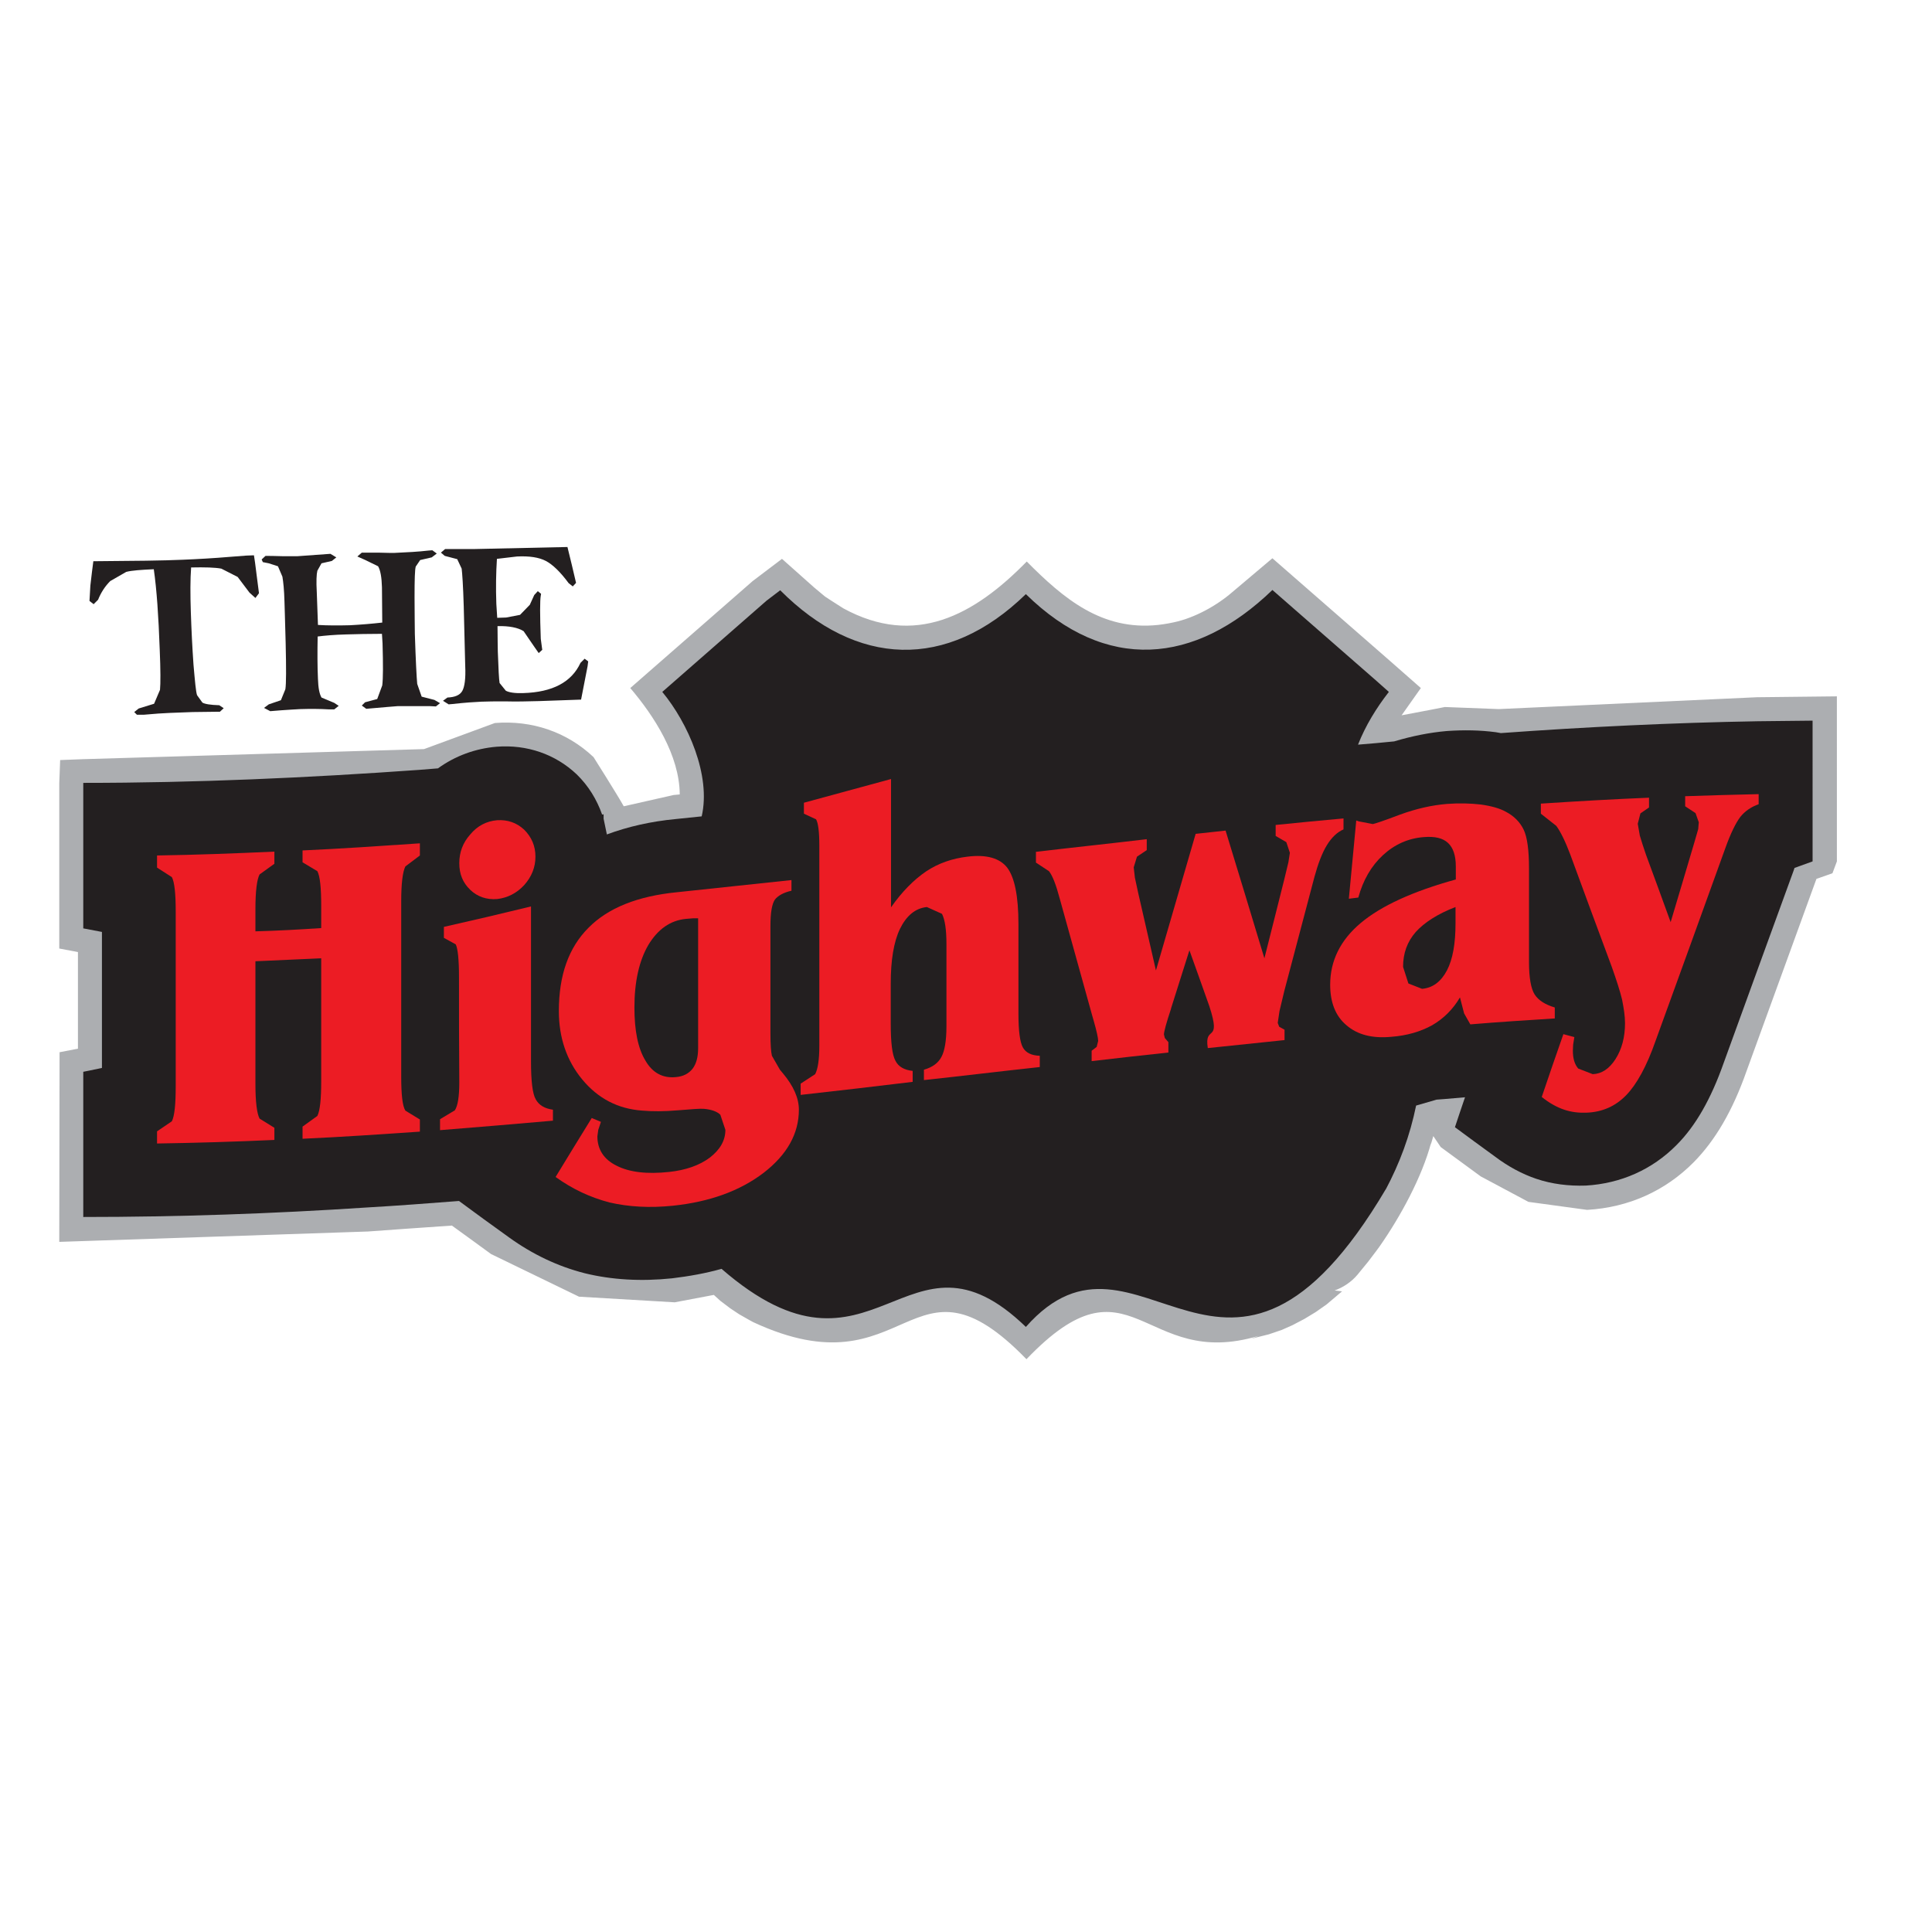
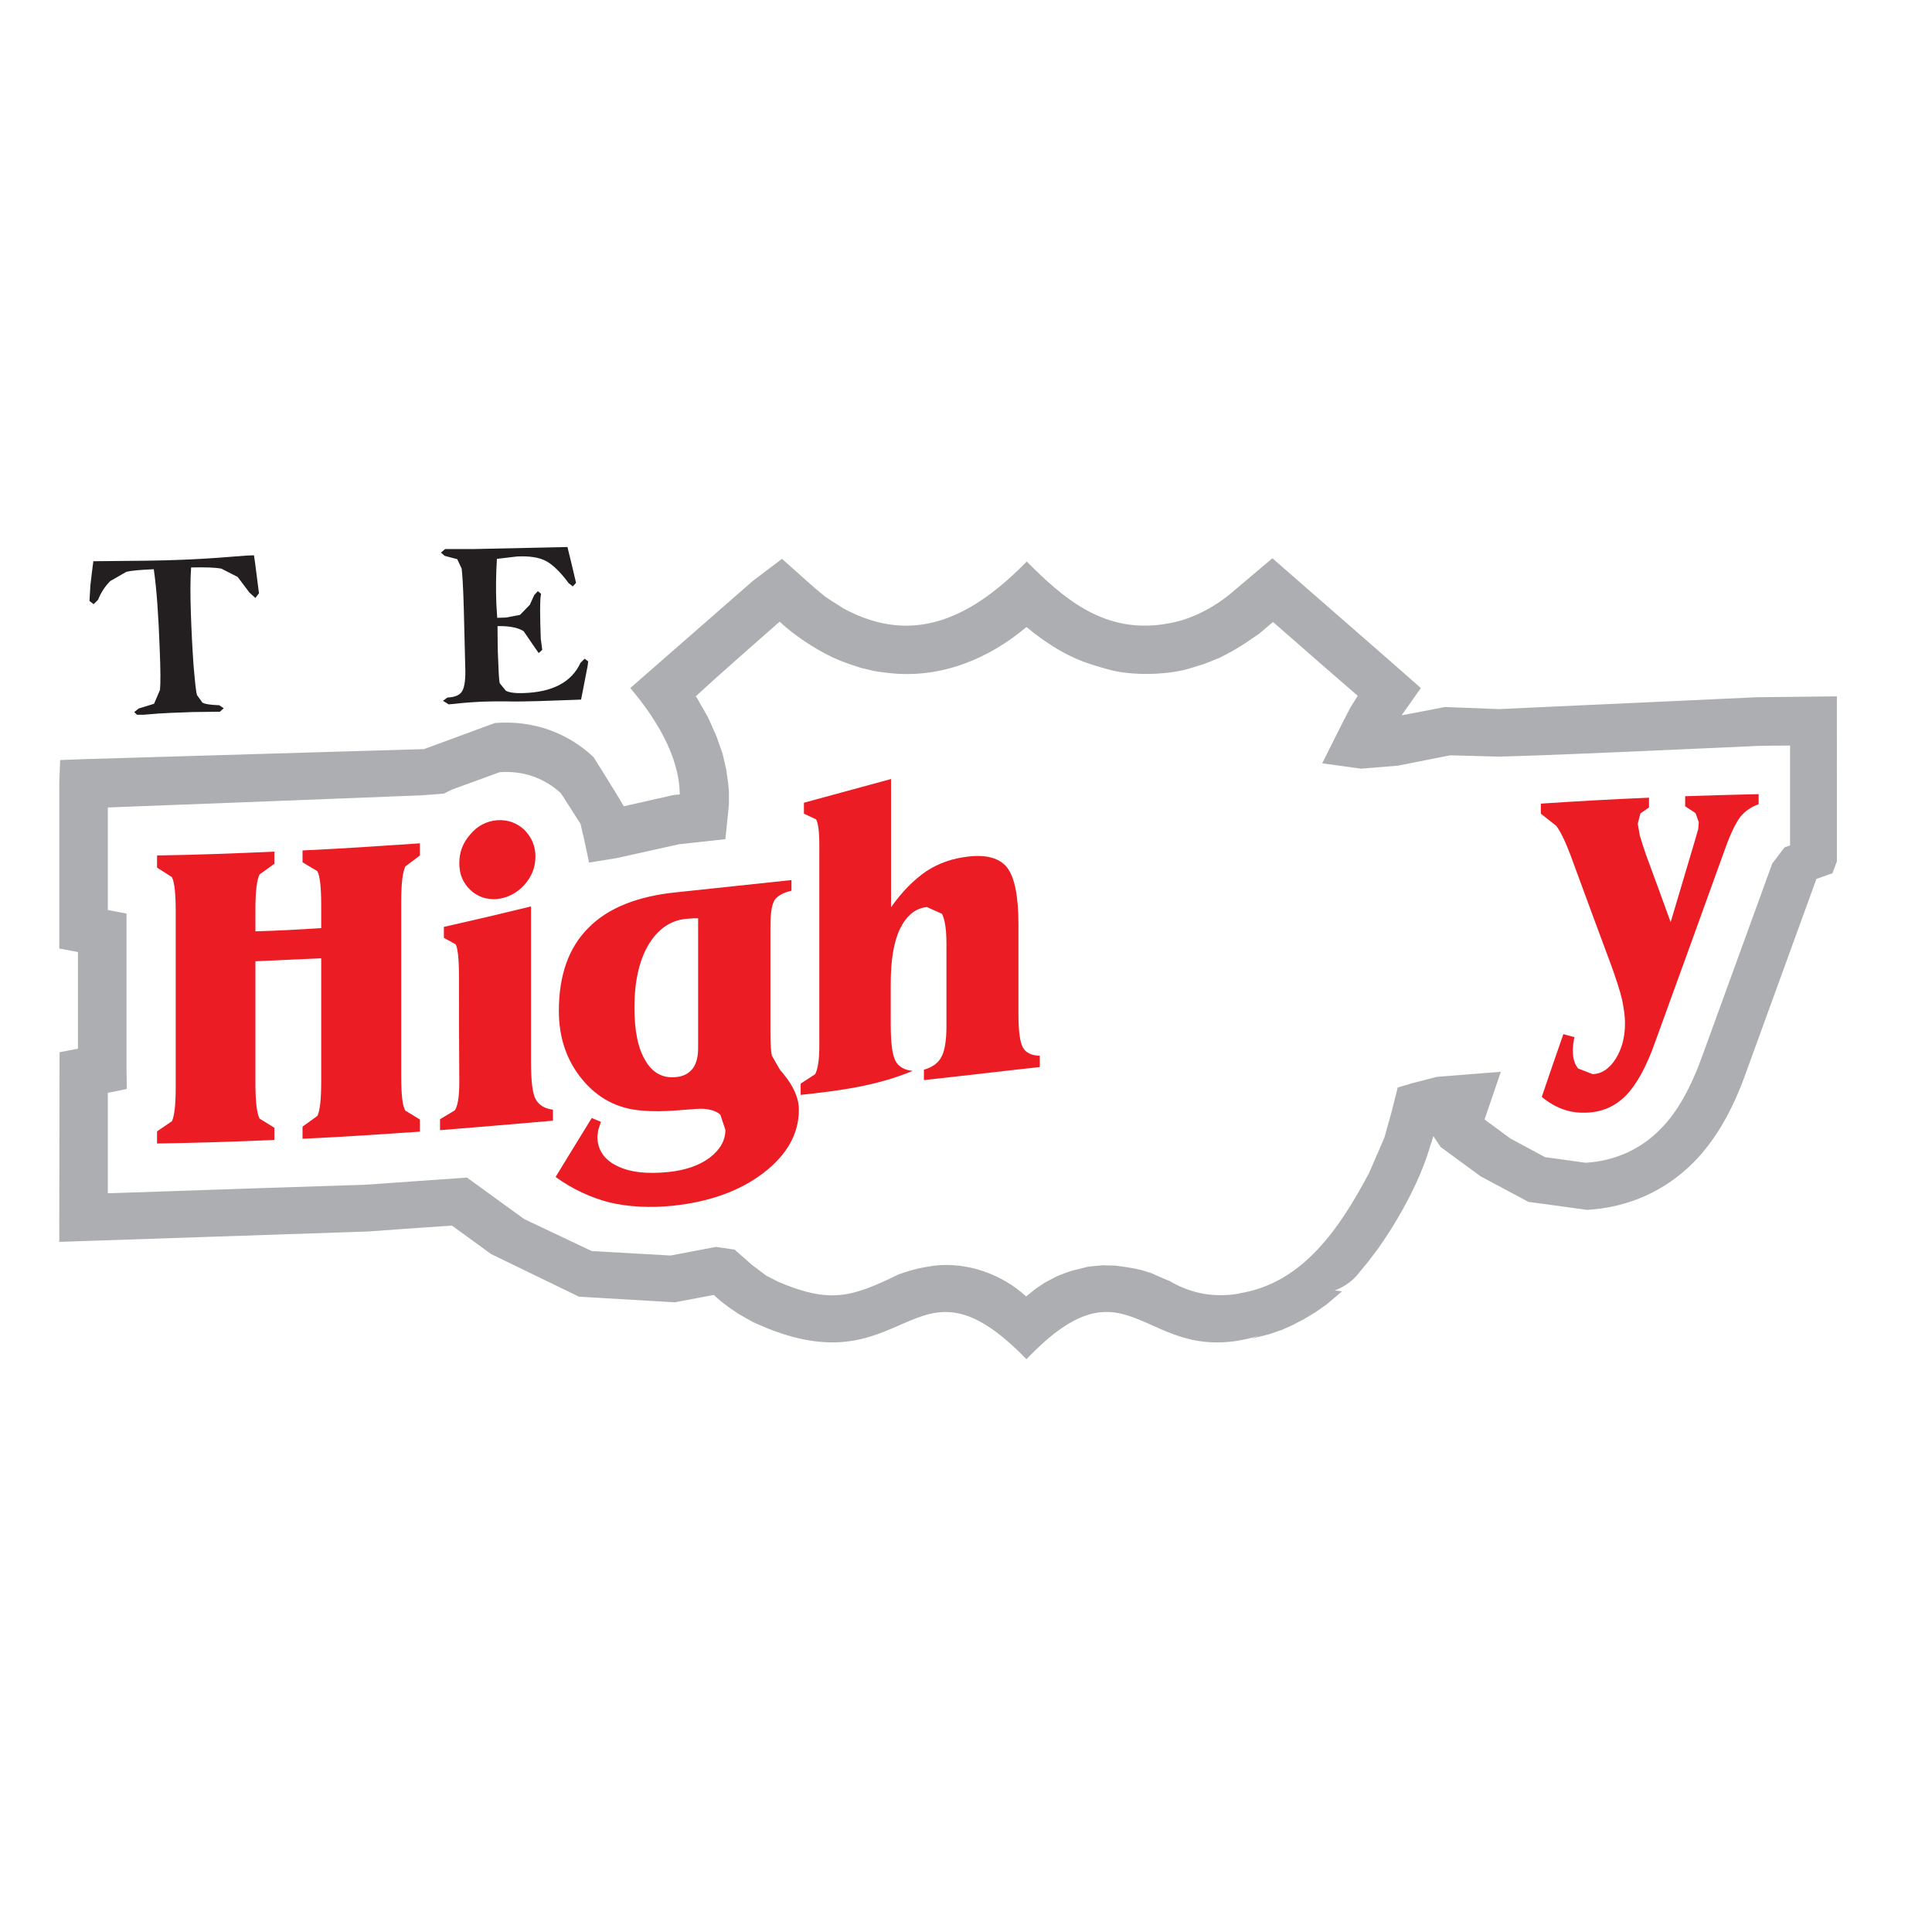
<svg xmlns="http://www.w3.org/2000/svg" version="1.1" id="layer" x="0px" y="0px" viewBox="0 0 652 652" style="enable-background:new 0 0 652 652;" xml:space="preserve">
  <style type="text/css"> .st0{fill:#ACAEB1;} .st1{fill:#231F20;} .st2{fill:#EC1C24;} </style>
  <path class="st0" d="M415.9,199.8c-5.3,4.6-12.7,8.7-19.7,10.2c-2.6,0.6-5.4,0.9-5.4,0.9c-18.9,2-31.8-8.8-44.3-21.4 c-17.8,18.2-37.7,29-61.9,15.8c-2.9-1.8-6.2-4-6.2-4l-3.6-3l-10.9-9.7l-9.9,7.5l-41.3,36.1c8.1,9.5,16.6,22.7,16.7,35.9l-2.1,0.2 c0.1,0-9.4,2.1-16.8,3.8c-2.1-3.8-10.2-16.6-10.2-16.6c-9-8.5-20.8-12.5-33.3-11.5l-23.9,8.8l-115,3.4l-7.8,0.3l-0.3,7.8v55.8 l6.3,1.2c0,8.1,0,24.5,0,32.6l-6.2,1.2l-0.1,64l104.2-3.5c0,0,23.4-1.7,28.3-2c3.5,2.5,13.2,9.6,13.2,9.6l29.7,14.4l32.3,1.9 c0,0,7.9-1.5,13.2-2.5l2.2,2l3.3,2.5l3,2c2.9,1.7,4.8,2.7,4.8,2.7c52.7,24.5,52.9-28,92.2,12.5c35.6-37.2,39.1,4,78.4-7.9l-2.6,1 l6-1.5l4.4-1.5l3.6-1.6c2.7-1.4,4-2.1,4-2.1l3.8-2.3l3.7-2.6l5.2-4.4l-2.5-0.3c2.8-1,5.6-2.8,7.7-5.3l3.6-4.4 c2.1-2.7,3.9-5.2,3.9-5.2c7-10,14.3-23.4,17.4-35.1l-0.2,1l0.9-3.1l2.5,3.7l13.5,9.9l16.1,8.6l19.8,2.7c14-0.8,26.4-6.4,36-16.1 c7.2-7.3,13.1-17.3,17.8-30.7l23.6-64.9l5.4-1.9l1.5-4V235l-27,0.3l-87.1,4l-18.2-0.7c0,0-9.1,1.8-14.6,2.8l6.5-9.2l-10-8.8 l-40.1-35L415.9,199.8 M263.1,209.8c4.8,4.5,11.7,9.1,17.8,12c2.5,1.2,6,2.4,6,2.4l3.7,1.2l4.2,1c2.6,0.5,5.9,0.8,5.9,0.8 c17,1.7,32.9-4.8,45.7-15.6c6.4,5.3,13.6,10,21.6,12.5l-0.7-0.2c3,1,6.3,1.9,6.3,1.9c8,2.4,21.1,2.1,28.8-0.5 c2.7-0.8,4.4-1.4,4.4-1.4l4.5-1.8c2.5-1.2,5.5-2.9,5.5-2.9l3.4-2.1l4.8-3.3l4.6-3.9c7.3,6.4,26.9,23.5,28.6,24.9l-2.5,4 c-1.7,3.2-9.5,18.8-9.5,18.8l13.1,1.8l12.4-1l17.7-3.5l14.7,0.4c3.4,0.4,89.7-3.6,89.7-3.6c0.1,0,6.4-0.1,10.3-0.1 c0,9.6,0,26.5,0,33.7l-1.9,0.7l-4.1,5.4l-23.6,64.9c-4,11.1-8.6,19.2-14.1,24.7c-6.7,6.9-15.5,10.8-25.3,11.4l-13.7-1.9l-11.7-6.3 l-8.7-6.4l5.5-16.1l-21.6,1.7l-8.5,2.2l-4.7,1.4l-2.1,8.3c-1,3.5-2.4,8.6-2.4,8.6l-2.2,5.1c-1.2,2.8-3,6.9-3,6.9 c-9.6,18-22.1,37.3-44,40.6l0.9-0.1c-8.5,1.7-16.8,0.3-24.2-4.1c-3-1.2-6-2.6-6-2.6l-3.5-1.1l-2.3-0.5c-2.5-0.5-6.6-1-6.6-1 l-4.2-0.1c-3.6,0.3-5,0.5-5,0.5l-5.2,1.3c-3,0.9-5.4,2-5.4,2c-3.3,1.7-4.1,2.2-4.1,2.2l-3,2l-3.1,2.5c-8.2-7.5-19.7-11.6-30.8-10.4 c-3.5,0.5-5.7,1-5.7,1c-3.1,0.7-6.6,2-6.6,2c-15.9,7.8-23.2,9.8-40.5,2.5l-4.1-2.1l-4.9-3.7l-5.8-5.1l-6.3-0.9l-15.3,2.9l-26.6-1.5 l-22.8-10.8l-19.3-14l-34.2,2.4c0,0-64.6,2.1-87,2.9c0-9.6,0-25.9,0-33.9l6.4-1.3l-0.1-6.6v-52.6l-6.3-1.2c0-8.2,0-25.3,0-34.6 c14-0.5,105.9-4.1,105.9-4.1c3.2-0.2,7.5-0.6,7.5-0.6l2.9-1.4l15.9-5.8c7.8-0.6,15.1,1.9,20.7,7.1l6.6,10.3l1.2,5.1l1.7,8l9.2-1.5 l21.2-4.7l15.6-1.7l1.2-11.7l0-4.3l-0.2-2.4l-0.7-5c-0.6-2.6-1.2-5.3-1.2-5.3l-2.1-6c-1.3-3-2.9-6.5-2.9-6.5 c-1.8-3.1-3.7-6.5-3.7-6.5l-0.4-0.5C242.2,228.1,261.4,211.3,263.1,209.8z" />
-   <path class="st1" d="M611.9,243.2c-6.2,0.1-12.4,0.1-18.6,0.2c-28.9,0.5-57.8,1.9-86.8,4l-1.7-0.3c-5.3-0.7-10.7-0.8-16.5-0.4 c-5.8,0.5-11.8,1.7-17.8,3.5c-4.1,0.4-8.1,0.8-12.2,1.1c2.5-6.4,6.2-12.4,10.4-17.8l-4.5-4l-34.8-30.4 c-26.2,25.3-56.2,27.9-83.2,1.4c-26.7,26-57.2,24.5-82.9-1.3l-4.6,3.5l-35.2,30.8c8.7,10.5,16.5,28.2,13.3,42 c-2.9,0.3-5.8,0.6-8.7,0.9c-8.5,0.8-16.3,2.6-23.3,5.2l-1.1-5.3v-1.5l-0.5,0.1c-1.8-5.1-4.6-9.7-8.6-13.6c-7.2-6.8-16.8-10.1-27-9.3 c-7.2,0.6-14,3.1-19.8,7.3l-6.2,0.5c-37.8,2.7-75.7,4.4-113.5,4.4c0,16.3,0,32.7,0,49.1c0,0,3.6,0.7,6.3,1.2c0,9.1,0,37,0,45.9 c-2.7,0.6-6.3,1.3-6.3,1.3c0,16.3,0,32.7,0,49c31.9,0,63.7-1.1,95.6-3.2c10.4-0.6,20.8-1.4,31.2-2.2c5.7,4.2,11.3,8.3,16.9,12.3 c7.9,5.7,16.5,9.8,25.6,12.1c9,2.2,18.9,2.8,29.4,1.7c5.8-0.7,11.4-1.7,16.7-3.2c51.7,44.9,62.3-19.5,102.7,19.6 c38.2-43.2,67.7,44.6,121.6-46.7l-0.3,0.6c4.9-9.2,8.3-18.4,10.4-28.6l6.9-2c0.3,0,4-0.3,9.6-0.8c-1.1,3.3-2.3,6.7-3.4,10.1 c4.5,3.3,8.9,6.6,13.5,9.9c4.5,3.4,9.2,5.9,13.9,7.5c5.3,1.8,11,2.5,16.8,2.3c11.8-0.7,22.4-5.4,30.6-13.7 c6.4-6.4,11.6-15.5,15.9-27.7c7.9-21.7,15.7-43.3,23.6-64.9l0.3-0.9l6.1-2.2V243.2 M212.2,399.5h0.2H212.2z" />
  <path class="st2" d="M86.2,324.4c0,13.8,0,27.6,0,41.4c0,6,0.5,10,1.4,11.7l5,3.1v4.1c-13.2,0.6-26.4,1-39.6,1.2v-4.1l5-3.4 c0.9-1.8,1.3-5.7,1.3-11.8c0-19.6,0-39.3,0-59c0-6-0.4-9.9-1.3-11.6l-5-3.2v-4.1c13.2-0.2,26.4-0.7,39.6-1.3v4.1l-5,3.6 c-0.9,1.7-1.4,5.7-1.4,11.7c0,2.5,0,5.1,0,7.5c7.4-0.2,14.8-0.6,22.2-1.1c0-2.5,0-5,0-7.6c0-6-0.4-9.9-1.3-11.6l-5-3V287 c13.2-0.6,26.4-1.5,39.6-2.4v4.1l-4.9,3.7c-0.9,1.8-1.4,5.7-1.4,11.8c0,19.6,0,39.3,0,59c0,6.1,0.4,10,1.4,11.6l4.9,3v4.1 c-13.2,0.9-26.4,1.8-39.6,2.4v-4.1l5-3.6c0.9-1.8,1.3-5.7,1.3-11.8c0-13.9,0-27.6,0-41.4C101,323.7,93.6,324.1,86.2,324.4" />
  <path class="st2" d="M154.9,329.8c0-6-0.4-9.7-1.1-11.1l-4-2.2v-3.7c9.8-2.2,19.6-4.5,29.4-6.9c0,17.4,0,34.9,0,52.3 c0,6.6,0.5,10.9,1.6,12.8c1.1,2,3,3.1,5.8,3.5v3.7c-12.7,1.1-25.4,2.2-38.1,3.2v-3.7l5-3c1-1.5,1.5-4.7,1.5-9.4 C154.9,353.3,154.9,341.5,154.9,329.8 M167.8,276.8c3.5-0.2,6.5,0.8,9.1,3.2c2.5,2.5,3.8,5.5,3.8,9.1c0,3.6-1.3,6.8-3.8,9.6 c-2.5,2.7-5.6,4.3-9.1,4.7c-3.6,0.3-6.7-0.8-9.1-3.1c-2.5-2.4-3.7-5.3-3.7-9c0-3.7,1.2-6.9,3.7-9.7 C161.1,278.7,164.2,277.1,167.8,276.8z" />
  <path class="st2" d="M187.5,397.2c4.1-6.7,8.1-13.3,12.2-19.9l3.1,1.3l-0.9,2.7l-0.3,2.2c0,4.4,2.2,7.8,6.5,9.9 c4.3,2.2,10.2,2.9,17.7,2.1c5.6-0.6,10.2-2.2,13.7-4.8c3.5-2.7,5.3-5.8,5.3-9.4l-1.7-5.1c-1.1-1.1-3.1-1.8-5.6-2 c-1.1-0.1-4,0.1-8.7,0.5c-4.7,0.4-8.7,0.4-12.1,0.1c-8.2-0.6-14.9-4.1-20.2-10.5c-5.3-6.4-7.9-14.2-7.9-23.1 c0-12.1,3.3-21.4,10-28.1c6.6-6.7,16.6-10.7,29.9-12c12.9-1.4,25.7-2.7,38.6-4.1v3.6c-2.7,0.6-4.6,1.7-5.6,3c-1,1.5-1.5,4.4-1.5,9 c0,12,0,24.1,0,36.1c0,3.8,0.2,6.4,0.5,7.6l2.7,4.7l1,1.2c3.6,4.3,5.4,8.4,5.4,12.3c0,8.1-4,15.2-11.9,21.3 c-8,6.1-18.2,9.8-30.6,11.1c-7.8,0.8-14.9,0.4-21.4-1.1C199.2,404.1,193.2,401.3,187.5,397.2 M235.6,353.7c0-14.6,0-29.2,0-43.8 h-1.7l-2.4,0.2c-5.3,0.5-9.5,3.5-12.7,8.8c-3.1,5.3-4.7,12.4-4.7,21.1c0,7.8,1.2,13.8,3.7,17.9c2.4,4.2,5.9,6,10.2,5.6 c2.6-0.2,4.4-1.2,5.7-2.8C235,359,235.6,356.7,235.6,353.7z" />
-   <path class="st2" d="M270.2,369.5v-3.8l4.9-3.2c0.9-1.7,1.4-4.9,1.4-9.5c0-22.6,0-45.1,0-67.7c0-4.7-0.4-7.6-1.1-8.8l-4.1-1.9v-3.7 c9.8-2.7,19.6-5.3,29.4-8c0,14.5,0,28.9,0,43.3c3.7-5.3,7.7-9.3,11.8-12.1c4.2-2.8,8.9-4.4,14-5c6.4-0.8,10.9,0.5,13.4,3.7 c2.5,3.3,3.8,9.6,3.8,19.1c0,10,0,20.1,0,30.2c0,5.8,0.5,9.6,1.5,11.4c1,1.8,2.9,2.7,5.7,2.8v3.8c-13,1.4-26,3-39.1,4.4V361 c2.8-0.8,4.8-2.2,5.9-4.3c1.1-2,1.7-5.5,1.7-10.3c0-9.4,0-18.5,0-27.8c0-4.9-0.5-8.2-1.5-10.2l-5.1-2.3c-3.9,0.4-6.9,2.9-9.1,7.4 c-2.1,4.4-3.1,10.6-3.1,18.5c0,4.4,0,8.9,0,13.3c0,6.6,0.5,10.7,1.6,12.7c1,2,3,3.1,5.8,3.4v3.7 C295.5,366.6,282.9,368.1,270.2,369.5" />
-   <path class="st2" d="M349.4,287.5c12.5-1.5,25.1-2.8,37.6-4.3v3.7l-3.3,2.2l-1.1,3.6l0.4,3.5l1.1,5.1c2,8.8,4,17.5,6,26.2 c4.5-15.4,8.9-30.7,13.4-46.1c3.4-0.4,6.8-0.7,10.1-1.1c4.4,14.4,8.8,28.8,13.1,43.1c2.2-8.8,4.5-17.7,6.7-26.6l1.4-5.8l0.5-3.2 l-1.2-3.6l-3.6-2.1v-3.7c7.6-0.8,15.3-1.5,22.9-2.2v3.7c-2.1,0.9-4,2.7-5.6,5.3c-1.6,2.6-3,6.3-4.2,10.7 c-3.4,12.9-6.8,25.7-10.2,38.6l-1.6,6.7l-0.6,4l0.5,1.3l1.8,1v3.5c-8.6,0.9-17.3,1.8-25.9,2.7c-1.3-8.2,4.8-1.1,0.5-14.2 c-2.2-6.3-4.5-12.6-6.7-18.8c-2.1,6.5-4.1,13.1-6.2,19.6v0.1c-1.6,4.8-2.4,7.8-2.4,8.7l0.3,1.2l1.2,1.4v3.5 c-8.6,0.9-17.3,1.9-25.9,2.9v-3.5l1.7-1.3l0.5-2c0-1-0.5-3.3-1.5-6.8l-0.6-2.1c-3.6-13-7.2-25.9-10.8-38.9c-1.3-4.9-2.5-8-3.7-9.5 l-4.4-2.9V287.5" />
-   <path class="st2" d="M455.2,303.3c0.8-8.8,1.7-17.5,2.5-26.4l0.9,0.3l4.7,0.9c0.6-0.1,3.7-1.1,9.2-3.2c5.5-2,10.8-3.2,15.9-3.6 c4-0.3,7.8-0.2,11.3,0.2c3.6,0.5,6.4,1.3,8.4,2.4c2.9,1.5,4.9,3.6,6.1,6.1c1.2,2.5,1.8,6.9,1.8,13c0,10.6,0,21.1,0,31.7 c0,5.4,0.7,9,1.9,10.9c1.3,2,3.5,3.4,6.8,4.4v3.7c-9.5,0.6-19,1.2-28.5,2l-2.1-3.7l-1.4-5.4c-2.4,4.1-5.6,7.2-9.4,9.4 c-3.8,2.1-8.4,3.5-13.8,3.9c-6.4,0.6-11.4-0.7-15.1-3.9c-3.7-3.1-5.5-7.7-5.5-13.7c0-8,3.4-15,10.3-20.8 c6.9-5.8,17.6-10.7,32.1-14.7v-4.4c0-3.7-0.9-6.3-2.6-7.9c-1.8-1.7-4.5-2.3-8.2-2c-5.3,0.4-9.9,2.5-13.8,6.1 c-3.9,3.6-6.7,8.4-8.3,14.3L455.2,303.3 M491.2,306.1c-6,2.3-10.5,5.2-13.4,8.4c-2.9,3.3-4.3,7.2-4.3,11.8l1.8,5.6l4.6,1.8 c3.6-0.3,6.4-2.4,8.4-6.2c2-3.8,2.9-9.2,2.9-15.9V306.1z" />
+   <path class="st2" d="M270.2,369.5v-3.8l4.9-3.2c0.9-1.7,1.4-4.9,1.4-9.5c0-22.6,0-45.1,0-67.7c0-4.7-0.4-7.6-1.1-8.8l-4.1-1.9v-3.7 c9.8-2.7,19.6-5.3,29.4-8c0,14.5,0,28.9,0,43.3c3.7-5.3,7.7-9.3,11.8-12.1c4.2-2.8,8.9-4.4,14-5c6.4-0.8,10.9,0.5,13.4,3.7 c2.5,3.3,3.8,9.6,3.8,19.1c0,10,0,20.1,0,30.2c0,5.8,0.5,9.6,1.5,11.4c1,1.8,2.9,2.7,5.7,2.8v3.8c-13,1.4-26,3-39.1,4.4V361 c2.8-0.8,4.8-2.2,5.9-4.3c1.1-2,1.7-5.5,1.7-10.3c0-9.4,0-18.5,0-27.8c0-4.9-0.5-8.2-1.5-10.2l-5.1-2.3c-3.9,0.4-6.9,2.9-9.1,7.4 c-2.1,4.4-3.1,10.6-3.1,18.5c0,4.4,0,8.9,0,13.3c0,6.6,0.5,10.7,1.6,12.7c1,2,3,3.1,5.8,3.4C295.5,366.6,282.9,368.1,270.2,369.5" />
  <path class="st2" d="M527.6,349l3.7,1l-0.4,2.5l-0.1,2.1c0,2.6,0.6,4.6,1.8,6l4.9,1.9c3-0.1,5.6-1.8,7.7-5.1 c2.1-3.3,3.2-7.3,3.2-12.1c0-2.4-0.4-5-1-8c-0.7-2.9-1.9-6.6-3.5-11.1c-4.7-12.7-9.4-25.3-14-37.9c-1.7-4.5-3.3-7.7-4.7-9.6 l-5.2-4.1v-3.4c12.2-0.8,24.3-1.5,36.5-2v3.3l-2.9,2l-0.9,3.5l0.7,4c0.5,1.7,1.2,3.9,2.1,6.5c2.8,7.6,5.6,15.2,8.3,22.7 c2.7-8.9,5.3-17.9,8-26.9l0.9-3.1l0.4-1.4l0.1-1.2l0.1-1.1l-1.1-3.1l-3.5-2.3v-3.4c8.3-0.3,16.5-0.5,24.8-0.7v3.4 c-2.5,0.9-4.6,2.3-6.2,4.3c-1.5,2-3.2,5.4-5,10.4c-7.8,21.7-15.7,43.4-23.6,65.2c-3,8.6-6.4,14.7-9.9,18.3c-3.6,3.7-8,5.7-13.4,5.9 c-2.6,0.1-5.1-0.2-7.5-1c-2.4-0.8-5-2.2-7.6-4.3C522.7,363.1,525.1,356.1,527.6,349" />
  <path class="st1" d="M31.5,189.4c13.6-0.1,23.6-0.2,30.1-0.5c4.9-0.2,10.4-0.5,16.3-1l5.2-0.4l2.6-0.1c0.2,1.1,0.5,3.3,0.9,6.6 l0.8,6.2l-1.2,1.6l-2-1.8l-4-5.3l-5.5-2.8c-2.1-0.4-5.5-0.5-10.2-0.4c-0.3,4-0.3,9-0.1,15c0.2,6.1,0.5,12.1,0.9,17.8 c0.5,5.7,0.8,9.1,1.2,10.3l1.8,2.5c0.8,0.5,2.7,0.8,5.7,0.9l1.5,1l-1.3,1.2h-1.1l-8.1,0.1c-6.3,0.2-10.2,0.4-11.5,0.5l-4.9,0.4h-2.4 l-0.9-0.9l1.5-1.2l5.2-1.6l2-4.7c0.2-2.1,0.2-6.7-0.1-13.7c-0.4-11.1-1-20.1-2-27c-4.3,0.2-7.4,0.4-9.3,0.9l-5.4,3.1 c-1.7,1.7-3.1,3.8-4.1,6.3l-1.5,1.5l-1.4-1.1c0-0.2,0.1-2,0.3-5.2C30.9,194.2,31.2,191.5,31.5,189.4" />
-   <path class="st1" d="M129,210.1l-0.1-11.9c-0.1-3.4-0.5-5.7-1.3-7.1l-4.3-2.1l-2.7-1.2l1.5-1.3c1.2,0,3.1,0,5.5,0 c3.2,0.1,4.9,0.1,5.3,0.1c4.4-0.2,8.3-0.4,11.7-0.8l1.3-0.1l1.5,1.1l-1.7,1.3l-3.9,0.9l-1.5,2.2c-0.3,1-0.4,4.4-0.4,10.4 c0,5.9,0.1,10,0.1,12.3c0.3,9.2,0.6,14.8,0.8,16.9l1.5,4.3l4.3,1.1l1.9,1.1l-1.4,1.1l-2-0.1h-10.9l-3.7,0.3 c-3.5,0.3-5.9,0.5-6.9,0.6l-1.5-1.1l1.1-1.1l4.1-1.1l1.7-4.6c0.3-2.4,0.3-7,0.1-14.1l-0.2-3.3c-4.6,0-8.6,0.1-12.1,0.2 c-4,0.1-7.2,0.4-9.6,0.7c-0.1,5.3-0.1,10,0.1,14.3c0.1,3.1,0.5,5.1,1.2,6.3l4.3,1.8l1.5,1l-1.5,1.2l-1.7,0c-3.2-0.2-6.4-0.2-9.8-0.1 c-1.6,0.1-3.8,0.2-6.4,0.4l-3.7,0.3l-2.1-1.1l1.6-1.2l4.1-1.4l1.5-3.7c0.3-1.8,0.3-7,0.1-15.6c-0.2-8.5-0.4-13.2-0.4-14 c-0.1-3.9-0.4-6.7-0.7-8.4l-1.5-3.5l-3.1-1l-2-0.4l-0.4-0.9l1.3-1.2c1.1,0,3,0,5.7,0.1l5.1,0l11.1-0.8l2,1.2l-1.5,1.2l-3.5,0.8 l-1.4,2.5c-0.3,1.2-0.4,3.6-0.2,7.2l0.4,11.1c3.3,0.2,6.9,0.2,10.8,0.1C121.9,210.8,125.5,210.5,129,210.1" />
  <path class="st1" d="M191.5,184.6c1,4.1,2,8.1,2.9,12.1l-1.1,1.2l-1.4-1.1c-2.8-3.8-5.4-6.3-7.7-7.5c-2.3-1.2-5.5-1.7-9.7-1.5 l-6.8,0.8c-0.3,4.6-0.4,9.7-0.2,15.2l0.3,4.7l3-0.1l4.7-0.9l3.3-3.4l1.5-3.3l1.2-1.3l1.1,0.9l-0.1,0.6c-0.3,1.6-0.3,6.5,0,14.6 l0.4,3l0.1,0.7l-1.2,1.1l-1.4-2l-3.7-5.4c-1.9-1.2-4.9-1.8-8.8-1.7c0,4.4,0.1,7.3,0.1,8.6c0.2,5.9,0.4,9.5,0.6,10.6l2.1,2.6 c1.1,0.6,3.1,0.9,5.9,0.8c9.9-0.3,16.3-3.7,19.3-10.2l1.4-1.4l1.2,0.9l-0.2,1.6l-2.2,11.3l-14.2,0.5c-4,0.1-7.7,0.2-11.2,0.1 c-3.5,0-6.2,0-8.2,0.1c-2.2,0.1-5.5,0.3-9.9,0.8l-1.2,0.1l-1.9-1.2l1.5-1.1c2.5-0.1,4.2-0.8,5-2.2c0.8-1.4,1.2-4.2,1-8.5l-0.5-20.1 c-0.2-6.9-0.5-11.1-0.7-12.7l-1.5-3.2l-4.2-1.1l-1.3-1.1l1.4-1.2l9.4,0L191.5,184.6" />
</svg>